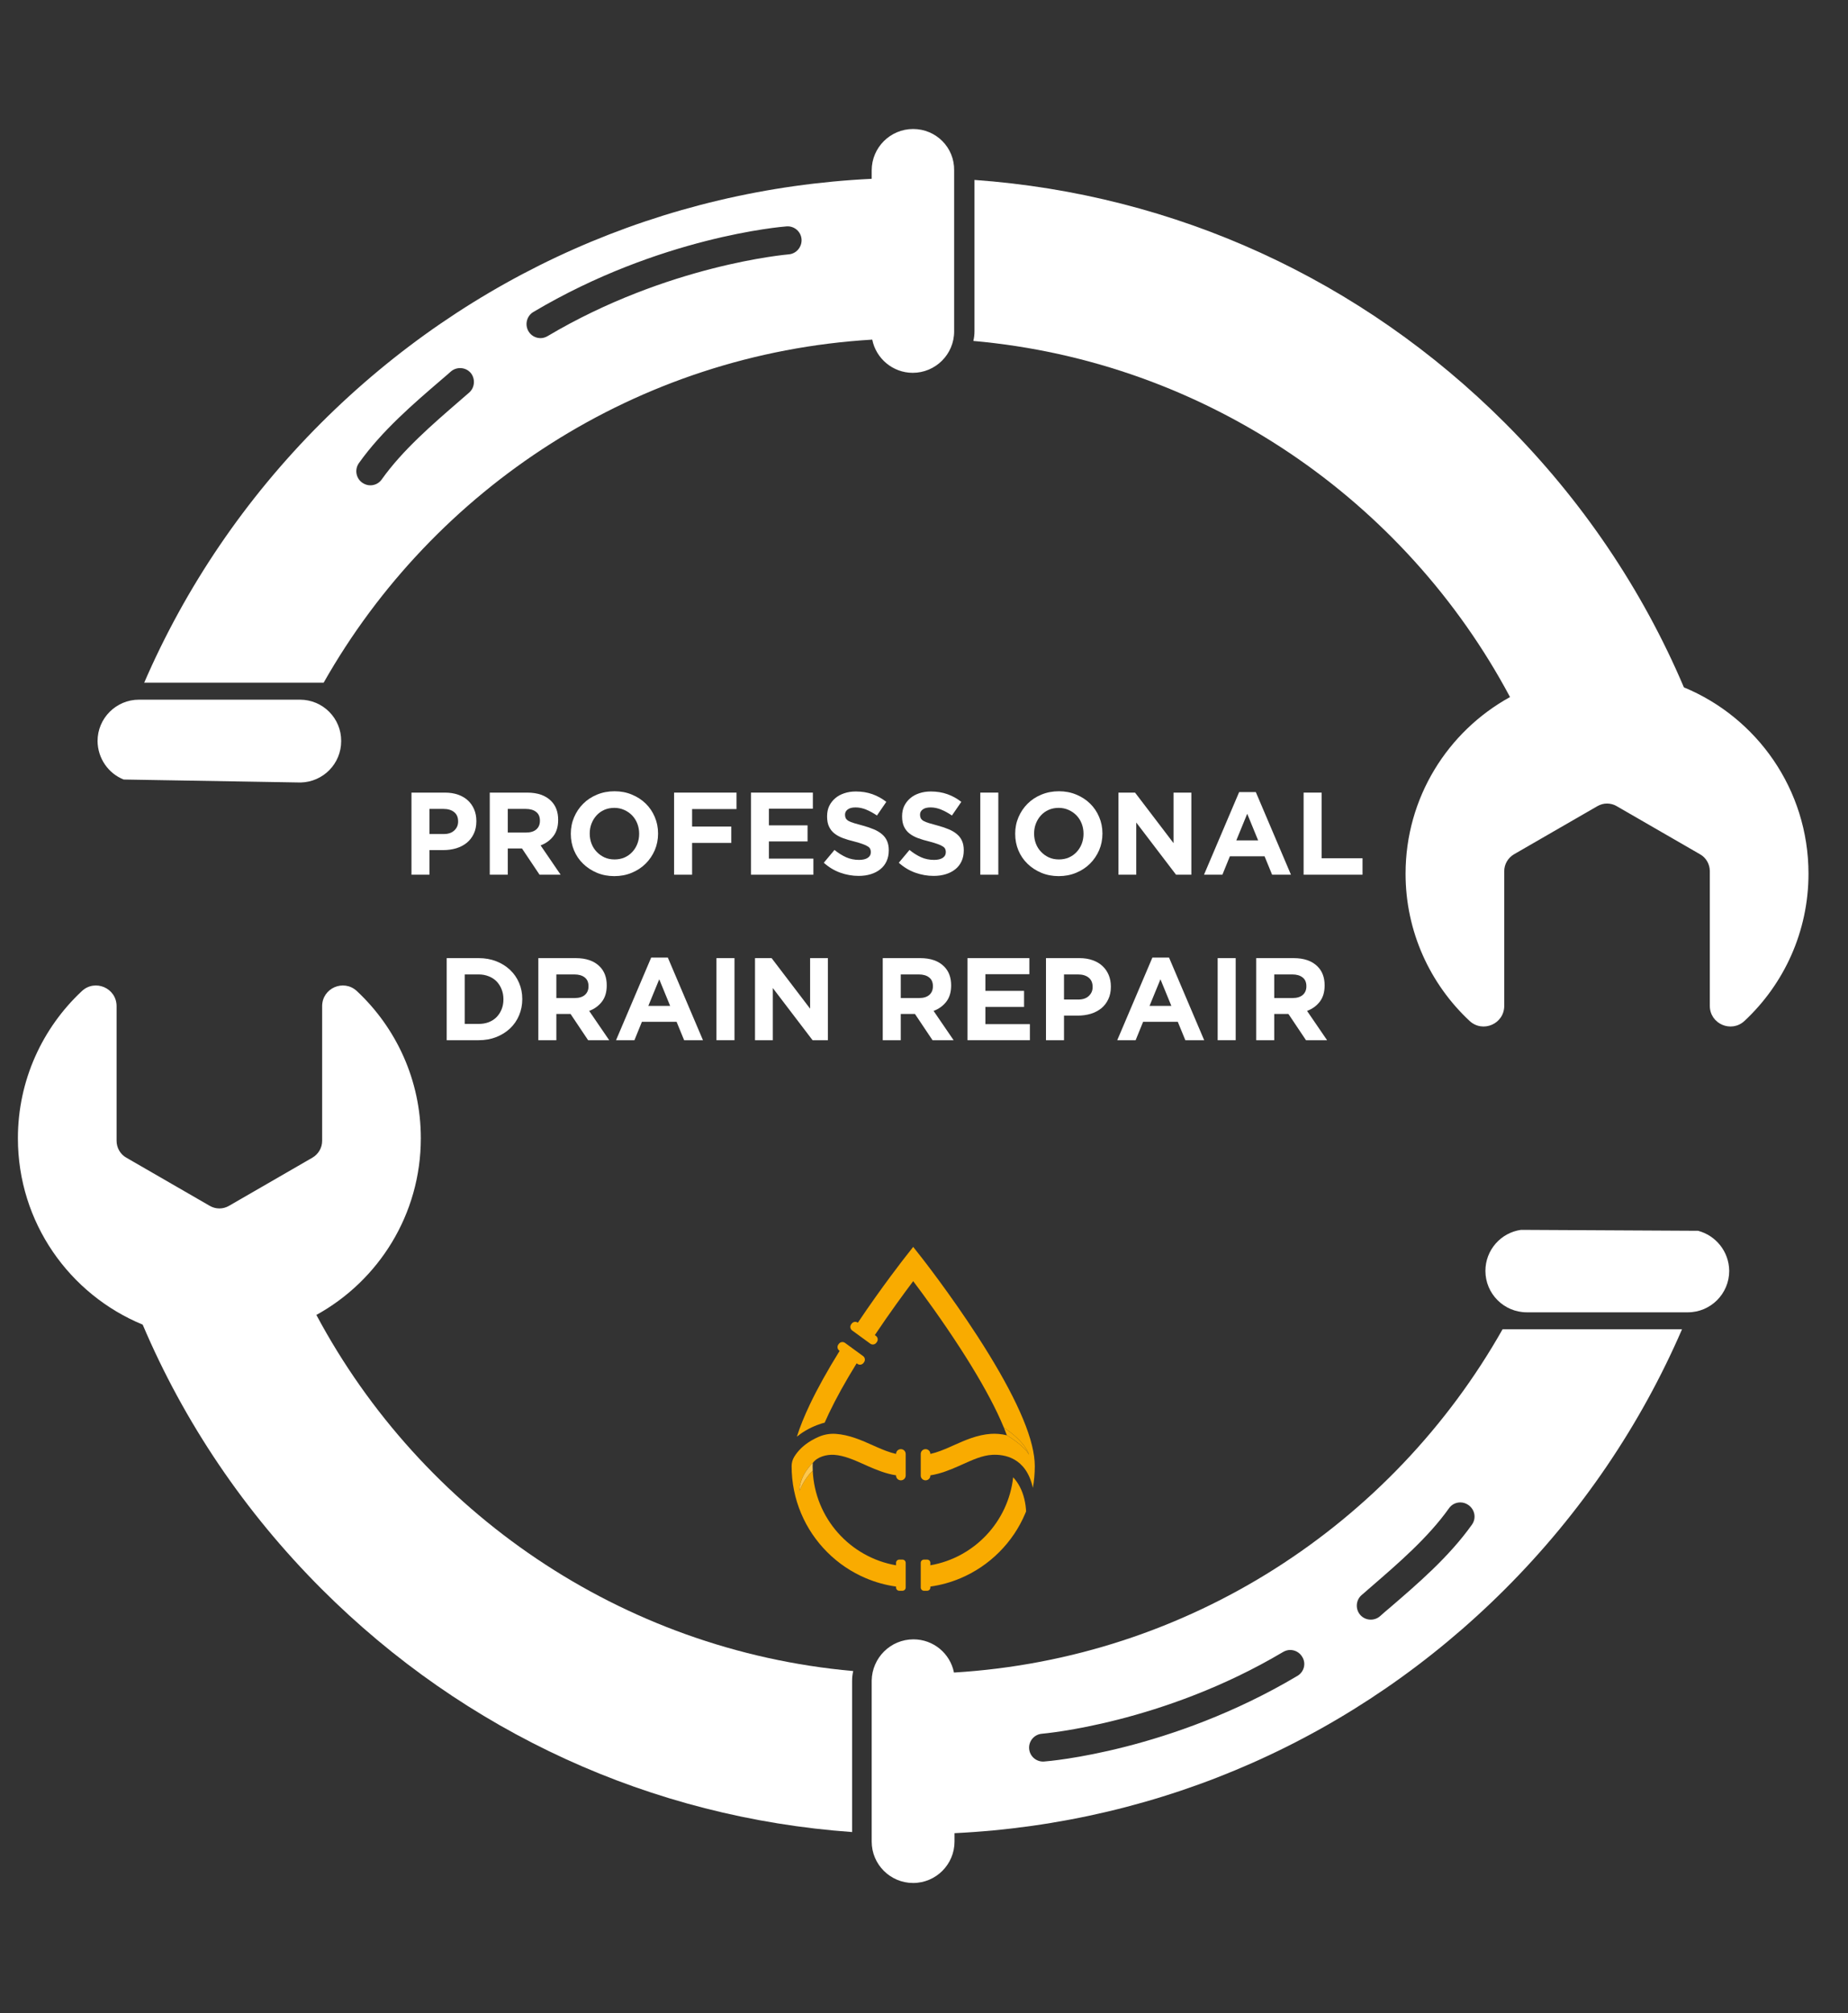
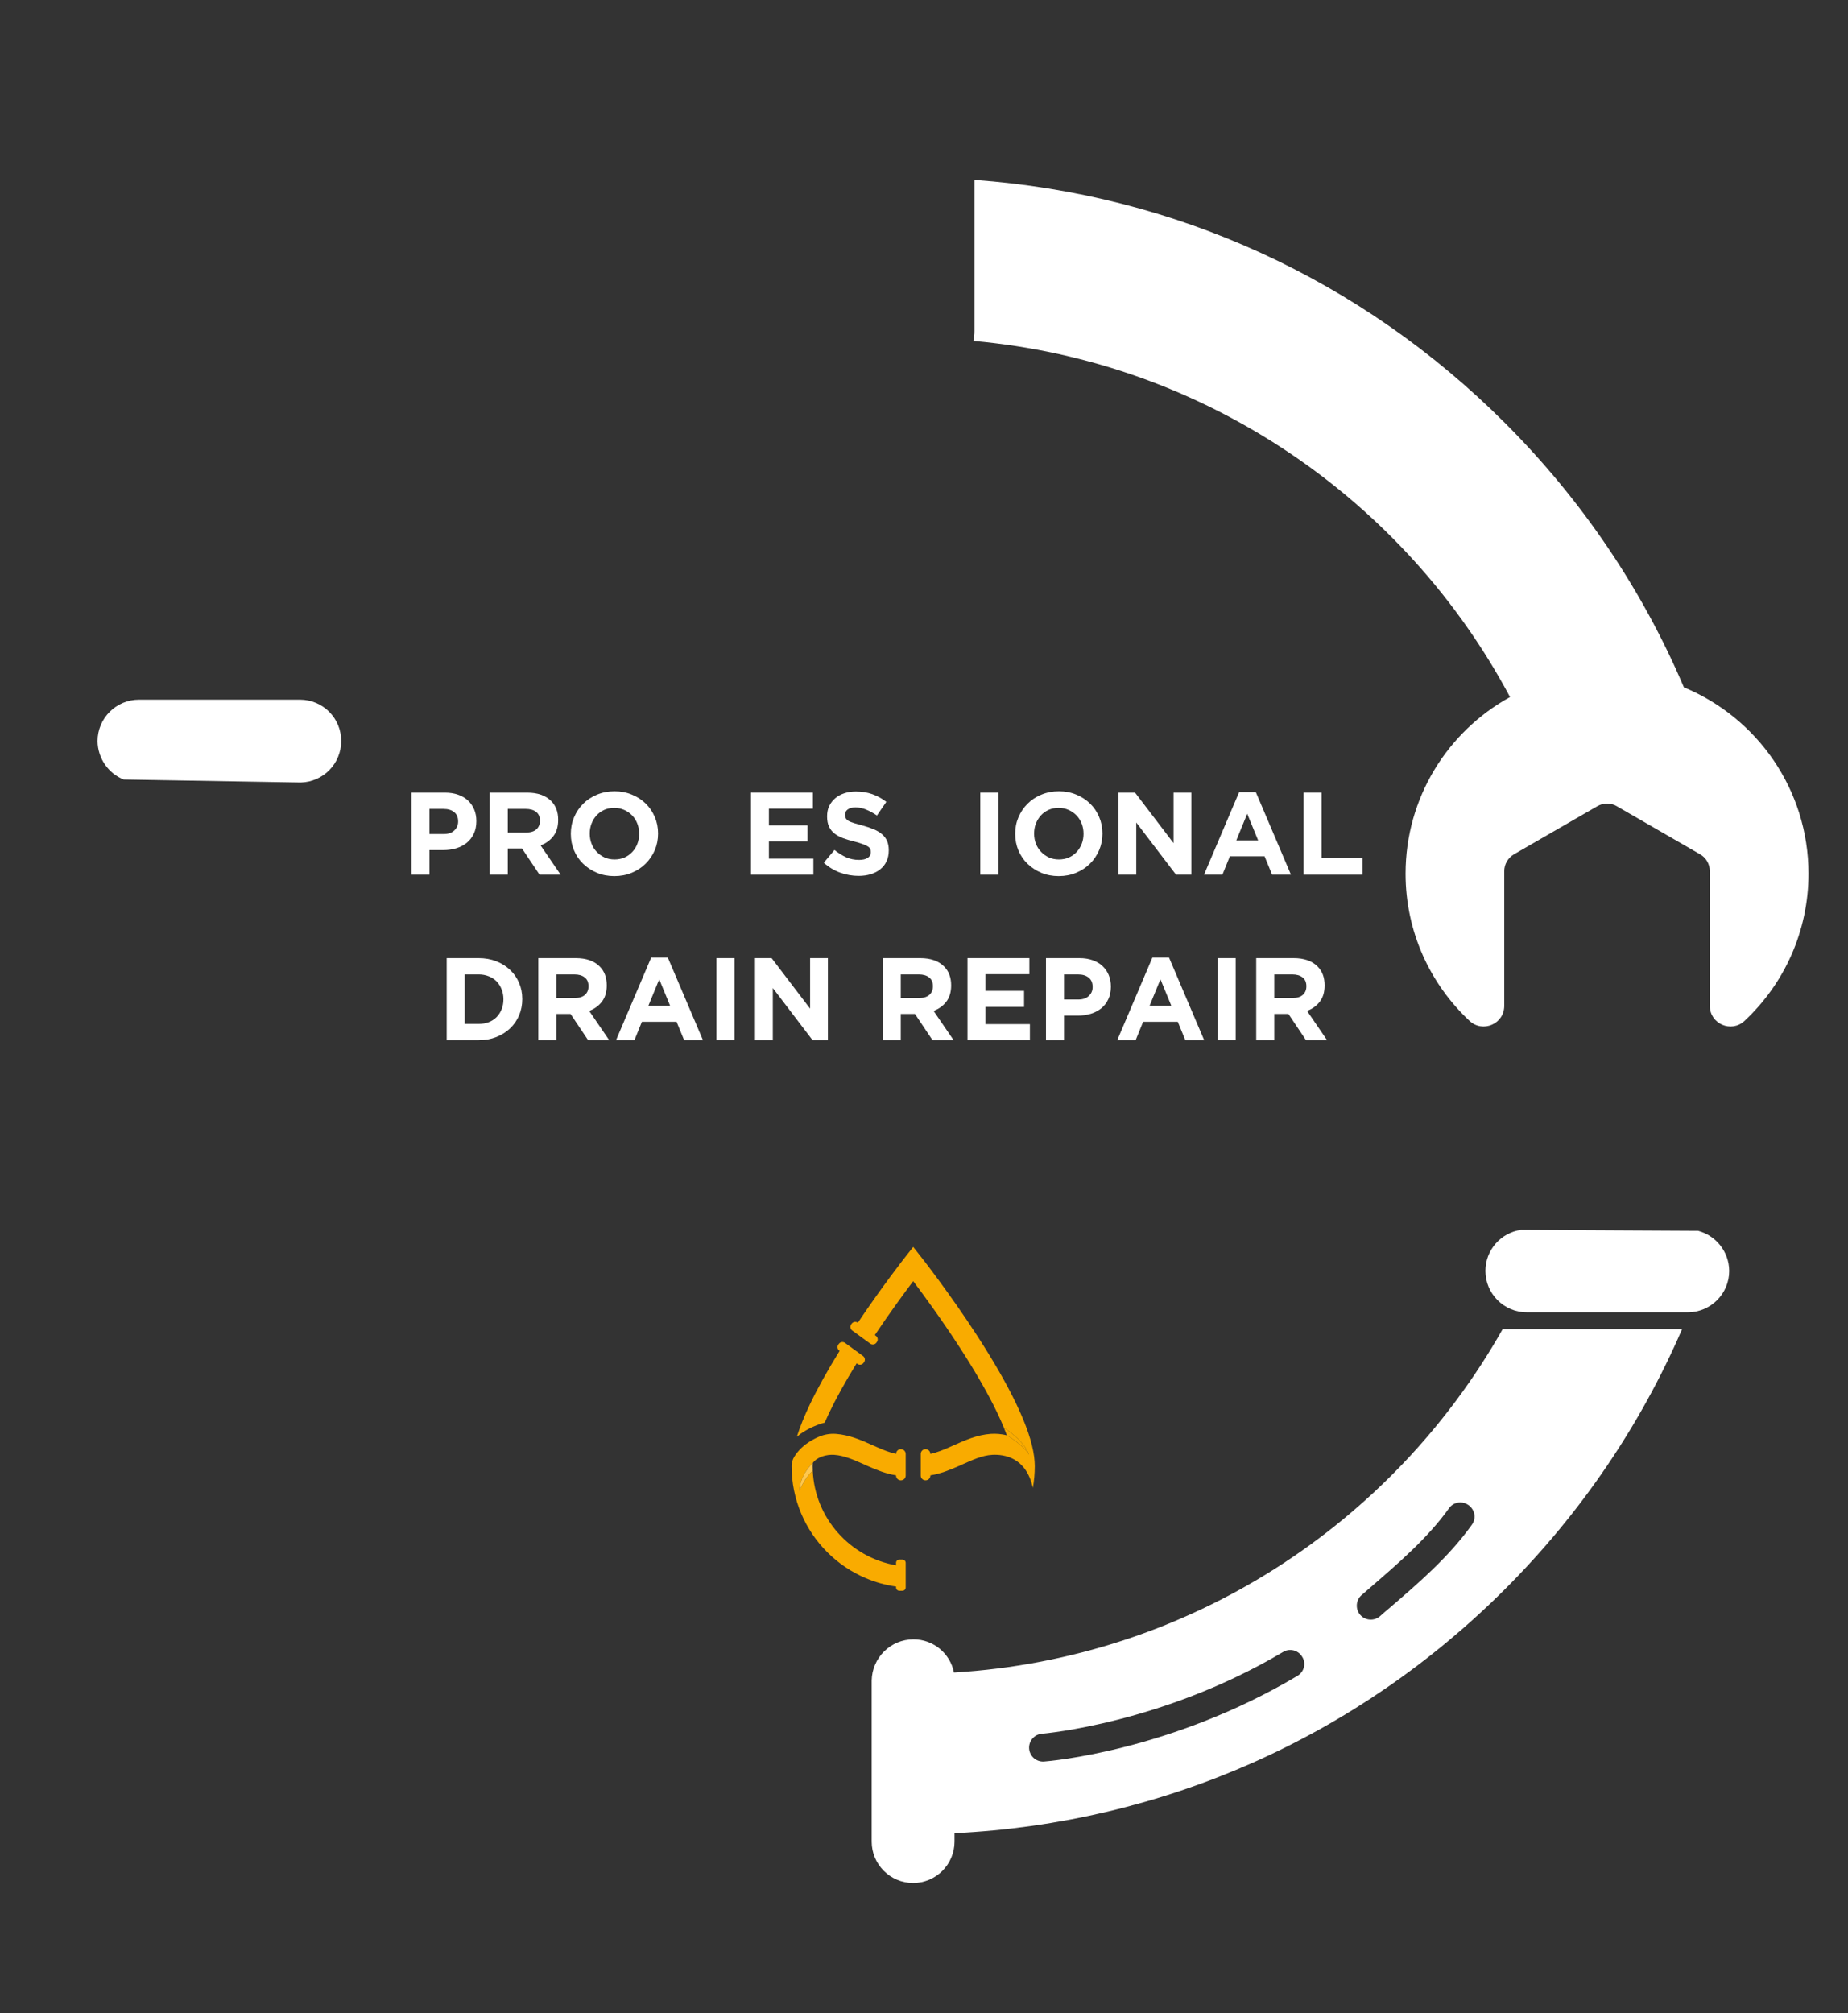
<svg xmlns="http://www.w3.org/2000/svg" width="515" viewBox="0 0 386.25 420.75" height="561" preserveAspectRatio="xMidYMid meet">
  <rect x="0" y="0" width="386.25" height="420.75" fill="#333333" stroke="none" />
  <defs>
    <g />
    <clipPath id="9261509f00">
      <path d="M 30 26.863 L 200 26.863 L 200 143 L 30 143 Z M 30 26.863 " clip-rule="nonzero" />
    </clipPath>
    <clipPath id="3e3da0a8d4">
      <path d="M 182 277 L 352 277 L 352 393.652 L 182 393.652 Z M 182 277 " clip-rule="nonzero" />
    </clipPath>
    <clipPath id="3e51af6283">
-       <path d="M 3.742 205 L 179 205 L 179 383 L 3.742 383 Z M 3.742 205 " clip-rule="nonzero" />
-     </clipPath>
+       </clipPath>
    <clipPath id="b39623c20d">
-       <path d="M 192.395 308.715 L 214.523 308.715 L 214.523 332.453 L 192.395 332.453 Z M 192.395 308.715 " clip-rule="nonzero" />
-     </clipPath>
+       </clipPath>
    <clipPath id="c5f1b86fad">
      <path d="M 177.707 260.594 L 216.281 260.594 L 216.281 311 L 177.707 311 Z M 177.707 260.594 " clip-rule="nonzero" />
    </clipPath>
    <clipPath id="46e54d1b5e">
      <path d="M 165.457 299.645 L 189.348 299.645 L 189.348 332.453 L 165.457 332.453 Z M 165.457 299.645 " clip-rule="nonzero" />
    </clipPath>
  </defs>
  <path fill="#ffffff" d="M 62.691 146.227 L 29.047 146.227 C 24.289 146.227 20.391 150.086 20.391 154.883 C 20.43 158.547 22.691 161.668 25.848 162.914 L 62.848 163.539 C 67.527 163.422 71.309 159.641 71.309 154.883 C 71.348 150.125 67.488 146.227 62.691 146.227 Z M 62.691 146.227 " fill-opacity="1" fill-rule="nonzero" />
  <path fill="#ffffff" d="M 354.91 257.227 L 317.91 257.031 C 313.699 257.617 310.465 261.242 310.465 265.609 C 310.465 270.367 314.324 274.266 319.121 274.266 L 352.766 274.266 C 357.562 274.266 361.422 270.367 361.422 265.609 C 361.383 261.555 358.617 258.203 354.91 257.227 Z M 354.91 257.227 " fill-opacity="1" fill-rule="nonzero" />
  <g clip-path="url(#9261509f00)">
-     <path fill="#ffffff" d="M 190.848 26.961 C 186.09 26.961 182.191 30.82 182.191 35.617 L 182.191 37.371 C 138.719 39.477 98.133 57.41 67.098 88.406 C 51.23 104.273 38.793 122.68 30.137 142.68 L 67.293 142.68 C 67.41 142.68 67.527 142.68 67.645 142.68 C 90.648 102.055 133.145 73.902 182.309 70.98 C 183.09 74.918 186.598 77.918 190.77 77.918 C 195.527 77.918 199.426 74.059 199.426 69.262 L 199.426 35.617 C 199.504 30.82 195.645 26.961 190.848 26.961 Z M 98.055 82.051 C 97.395 82.637 96.691 83.223 95.988 83.844 C 90.453 88.641 84.137 94.059 79.77 100.219 C 79.184 101.039 78.289 101.43 77.391 101.43 C 76.809 101.43 76.223 101.234 75.715 100.883 C 74.391 99.949 74.078 98.113 75.012 96.789 C 79.809 90.043 86.398 84.391 92.207 79.402 C 92.91 78.816 93.57 78.23 94.234 77.645 C 95.445 76.594 97.316 76.711 98.367 77.918 C 99.383 79.129 99.266 81 98.055 82.051 Z M 164.844 53.16 C 164.492 53.199 139.617 55.305 114.469 70.238 C 114.004 70.512 113.496 70.668 112.988 70.668 C 111.973 70.668 111 70.16 110.453 69.227 C 109.637 67.82 110.102 66.027 111.469 65.207 C 137.902 49.496 163.324 47.391 164.414 47.312 C 166.012 47.195 167.418 48.406 167.531 50.004 C 167.648 51.602 166.441 53.043 164.844 53.16 Z M 164.844 53.16 " fill-opacity="1" fill-rule="nonzero" />
-   </g>
+     </g>
  <g clip-path="url(#3e3da0a8d4)">
    <path fill="#ffffff" d="M 314.402 277.812 C 314.285 277.812 314.168 277.812 314.051 277.812 C 291.086 318.438 248.59 346.59 199.387 349.551 C 198.605 345.574 195.098 342.613 190.926 342.613 C 186.129 342.613 182.27 346.473 182.191 351.227 L 182.191 384.875 C 182.191 389.672 186.09 393.531 190.848 393.531 C 195.645 393.531 199.504 389.633 199.504 384.875 L 199.504 383.121 C 243.016 381.016 283.602 363.082 314.598 332.086 C 330.465 316.215 342.902 297.812 351.559 277.812 Z M 271.164 350.254 C 244.73 365.965 219.309 368.07 218.219 368.148 C 216.621 368.266 215.215 367.059 215.098 365.457 C 214.98 363.859 216.191 362.457 217.789 362.34 C 218.141 362.301 243.016 360.195 268.164 345.262 C 268.629 344.988 269.137 344.832 269.645 344.832 C 270.656 344.832 271.633 345.34 272.18 346.277 C 273.035 347.641 272.566 349.434 271.164 350.254 Z M 307.656 318.633 C 302.863 325.379 296.273 331.031 290.465 336.023 C 289.762 336.605 289.098 337.191 288.438 337.777 C 287.227 338.828 285.355 338.711 284.305 337.504 C 283.25 336.297 283.367 334.426 284.578 333.371 C 285.238 332.785 285.941 332.203 286.645 331.578 C 292.18 326.781 298.496 321.363 302.863 315.203 C 303.445 314.383 304.344 313.992 305.238 313.992 C 305.824 313.992 306.41 314.188 306.918 314.539 C 308.281 315.516 308.594 317.309 307.656 318.633 Z M 307.656 318.633 " fill-opacity="1" fill-rule="nonzero" />
  </g>
  <g clip-path="url(#3e51af6283)">
    <path fill="#ffffff" d="M 178.332 349.238 C 178.176 349.902 178.098 350.566 178.098 351.266 L 178.098 382.887 C 136.188 379.883 97.238 362.105 67.215 332.086 C 51.113 315.98 38.48 297.23 29.824 276.84 C 14.504 270.523 3.742 255.473 3.742 237.887 C 3.742 225.762 8.891 214.809 17.117 207.125 C 19.883 204.555 24.367 206.504 24.367 210.285 L 24.367 238.434 C 24.367 239.879 25.148 241.242 26.395 241.941 L 43.824 252.004 C 45.07 252.742 46.629 252.742 47.879 252.004 L 65.305 241.941 C 66.555 241.203 67.332 239.879 67.332 238.434 L 67.332 210.285 C 67.332 206.504 71.816 204.555 74.586 207.125 C 82.812 214.809 87.957 225.762 87.957 237.887 C 87.957 253.797 79.145 267.637 66.125 274.812 C 88.074 315.906 129.715 344.91 178.332 349.238 Z M 178.332 349.238 " fill-opacity="1" fill-rule="nonzero" />
  </g>
  <path fill="#ffffff" d="M 203.441 71.254 C 203.598 70.59 203.676 69.926 203.676 69.227 L 203.676 37.605 C 245.59 40.605 284.539 58.387 314.559 88.406 C 330.66 104.508 343.293 123.262 351.949 143.652 C 367.23 149.969 377.992 165.02 377.992 182.602 C 377.992 194.727 372.848 205.684 364.621 213.363 C 361.852 215.938 357.367 213.988 357.367 210.207 L 357.367 182.059 C 357.367 180.613 356.59 179.25 355.34 178.547 L 337.914 168.488 C 336.664 167.75 335.105 167.75 333.859 168.488 L 316.43 178.547 C 315.184 179.289 314.402 180.613 314.402 182.059 L 314.402 210.207 C 314.402 213.988 309.918 215.938 307.152 213.363 C 298.926 205.684 293.777 194.727 293.777 182.602 C 293.777 166.695 302.59 152.855 315.609 145.68 C 293.699 104.586 252.059 75.578 203.441 71.254 Z M 203.441 71.254 " fill-opacity="1" fill-rule="nonzero" />
  <g clip-path="url(#b39623c20d)">
    <path fill="#f9ab00" d="M 211.758 308.746 C 210.73 318.059 203.598 325.555 194.457 327.133 L 194.457 326.621 C 194.457 326.246 194.156 325.945 193.785 325.945 L 193.121 325.945 C 192.75 325.945 192.445 326.246 192.445 326.621 L 192.445 331.785 C 192.445 332.156 192.75 332.461 193.121 332.461 L 193.785 332.461 C 194.156 332.461 194.457 332.156 194.457 331.785 L 194.457 331.582 C 196.625 331.277 198.734 330.695 200.762 329.836 C 203.785 328.555 206.504 326.723 208.836 324.391 C 211.172 322.059 213.004 319.34 214.281 316.312 C 214.344 316.168 214.406 316.02 214.465 315.871 C 214.43 315.168 214.332 314.254 214.094 313.27 C 213.648 311.445 212.867 309.934 211.758 308.746 " fill-opacity="1" fill-rule="nonzero" />
  </g>
  <g clip-path="url(#c5f1b86fad)">
    <path fill="#f9ab00" d="M 216.137 304.387 L 216.141 304.387 C 216.141 304.379 216.137 304.375 216.133 304.367 C 215.734 301.414 214.516 297.82 212.438 293.461 C 210.473 289.34 207.742 284.566 204.32 279.281 C 198.527 270.332 192.652 262.859 192.594 262.785 L 190.867 260.594 L 189.145 262.785 C 189.094 262.852 184.414 268.801 179.297 276.434 C 178.887 276.133 178.309 276.223 178.012 276.633 L 177.91 276.773 C 177.609 277.184 177.699 277.758 178.109 278.059 L 181.887 280.812 C 182.297 281.113 182.871 281.023 183.172 280.613 L 183.273 280.473 C 183.574 280.062 183.484 279.488 183.074 279.188 L 182.848 279.023 C 186.035 274.262 189.059 270.152 190.867 267.754 C 193.008 270.586 196.836 275.801 200.633 281.668 C 203.953 286.793 206.59 291.398 208.477 295.352 C 208.977 296.406 209.422 297.406 209.816 298.359 C 214.441 301.438 215.062 304 215.062 304 C 213.852 301.914 210.445 299.969 210.445 299.969 C 209.316 299.688 208.16 299.594 207.082 299.668 C 204.219 299.871 201.703 300.996 199.273 302.082 C 199.043 302.184 198.812 302.289 198.582 302.391 C 197.293 302.961 195.879 303.547 194.457 303.863 L 194.457 303.859 C 194.457 303.309 194.012 302.863 193.461 302.863 L 193.441 302.863 C 192.891 302.863 192.445 303.309 192.445 303.859 L 192.445 308.383 C 192.445 308.934 192.891 309.379 193.441 309.379 L 193.461 309.379 C 194.012 309.379 194.457 308.934 194.457 308.383 L 194.457 308.336 C 196.594 308.004 198.582 307.191 200.359 306.406 C 200.594 306.301 200.828 306.195 201.066 306.09 C 203.242 305.117 205.297 304.156 207.391 304.051 C 209.867 303.926 214.465 304.547 215.879 310.953 C 216.145 309.469 216.281 307.957 216.281 306.422 C 216.281 305.781 216.23 305.102 216.137 304.387 " fill-opacity="1" fill-rule="nonzero" />
  </g>
  <path fill="#f9ab00" d="M 215.062 304 C 215.062 304 214.441 301.438 209.816 298.359 C 210.043 298.914 210.254 299.449 210.445 299.969 C 210.445 299.969 213.852 301.914 215.062 304 " fill-opacity="1" fill-rule="nonzero" />
  <path fill="#f9ab00" d="M 172.363 297.32 C 172.641 296.688 172.938 296.039 173.258 295.367 C 174.734 292.266 176.676 288.762 179.047 284.922 L 179.203 285.035 C 179.613 285.336 180.188 285.246 180.488 284.836 L 180.59 284.695 C 180.891 284.285 180.801 283.707 180.391 283.41 L 176.613 280.652 C 176.203 280.355 175.625 280.445 175.328 280.855 L 175.223 280.996 C 174.926 281.406 175.016 281.98 175.426 282.277 L 175.488 282.324 C 172.957 286.41 170.879 290.145 169.297 293.461 C 168.102 295.973 167.191 298.227 166.555 300.254 C 167.117 299.793 167.73 299.363 168.395 298.977 C 170.074 297.992 171.637 297.508 172.363 297.32 " fill-opacity="1" fill-rule="nonzero" />
  <g clip-path="url(#46e54d1b5e)">
    <path fill="#f9ab00" d="M 189.297 308.383 L 189.297 303.859 C 189.297 303.309 188.852 302.863 188.301 302.863 L 188.281 302.863 C 187.73 302.863 187.285 303.309 187.285 303.859 C 185.867 303.543 184.457 302.961 183.172 302.391 C 182.941 302.289 182.711 302.184 182.48 302.082 C 180.051 300.996 177.535 299.871 174.672 299.668 C 174.664 299.668 174.656 299.668 174.652 299.668 C 173.445 299.586 172.238 299.805 171.129 300.281 C 170.641 300.492 170.098 300.754 169.547 301.082 C 167.996 302.004 166.809 303.137 165.996 304.473 C 165.641 305.055 165.457 305.73 165.457 306.414 L 165.457 306.422 C 165.457 309.852 166.129 313.18 167.453 316.312 C 168.734 319.34 170.566 322.059 172.898 324.391 C 175.234 326.723 177.949 328.555 180.977 329.836 C 183.008 330.695 185.117 331.277 187.285 331.582 L 187.285 331.785 C 187.285 332.156 187.586 332.461 187.961 332.461 L 188.625 332.461 C 188.996 332.461 189.297 332.156 189.297 331.785 L 189.297 326.621 C 189.297 326.246 188.996 325.945 188.625 325.945 L 187.961 325.945 C 187.586 325.945 187.285 326.246 187.285 326.621 L 187.285 327.137 C 177.691 325.48 170.301 317.301 169.871 307.348 C 167.965 309.129 167.082 311.621 167.082 311.621 C 167.195 308.16 169.875 305.754 169.875 305.754 C 170.781 304.492 172.734 303.938 174.363 304.051 C 176.453 304.199 178.512 305.117 180.688 306.09 C 180.922 306.195 181.156 306.301 181.391 306.406 C 183.168 307.191 185.152 308 187.285 308.332 L 187.285 308.383 C 187.285 308.934 187.73 309.379 188.281 309.379 L 188.301 309.379 C 188.852 309.379 189.297 308.934 189.297 308.383 " fill-opacity="1" fill-rule="nonzero" />
  </g>
  <path fill="#ffc74c" d="M 167.082 311.621 C 167.082 311.621 167.965 309.129 169.871 307.348 C 169.855 307.039 169.848 306.73 169.848 306.422 C 169.848 306.207 169.859 305.984 169.875 305.754 C 169.875 305.754 167.195 308.16 167.082 311.621 " fill-opacity="1" fill-rule="nonzero" />
  <g fill="#ffffff" fill-opacity="1">
    <g transform="translate(83.94, 182.807)">
      <g>
        <path d="M 2.062 -17.156 L 9.062 -17.156 C 10.094 -17.156 11.008 -17.008 11.812 -16.719 C 12.625 -16.438 13.312 -16.031 13.875 -15.5 C 14.438 -14.977 14.867 -14.352 15.172 -13.625 C 15.473 -12.906 15.625 -12.102 15.625 -11.219 L 15.625 -11.172 C 15.625 -10.172 15.441 -9.297 15.078 -8.547 C 14.723 -7.797 14.234 -7.164 13.609 -6.656 C 12.984 -6.156 12.25 -5.773 11.406 -5.516 C 10.562 -5.266 9.66 -5.141 8.703 -5.141 L 5.828 -5.141 L 5.828 0 L 2.062 0 Z M 8.812 -8.5 C 9.758 -8.5 10.492 -8.75 11.016 -9.25 C 11.547 -9.75 11.812 -10.363 11.812 -11.094 L 11.812 -11.141 C 11.812 -11.992 11.535 -12.641 10.984 -13.078 C 10.441 -13.523 9.695 -13.75 8.75 -13.75 L 5.828 -13.75 L 5.828 -8.5 Z M 8.812 -8.5 " />
      </g>
    </g>
  </g>
  <g fill="#ffffff" fill-opacity="1">
    <g transform="translate(100.302, 182.807)">
      <g>
        <path d="M 2.062 -17.156 L 9.891 -17.156 C 12.066 -17.156 13.734 -16.57 14.891 -15.406 C 15.867 -14.426 16.359 -13.117 16.359 -11.484 L 16.359 -11.438 C 16.359 -10.051 16.02 -8.922 15.344 -8.047 C 14.664 -7.172 13.781 -6.531 12.688 -6.125 L 16.875 0 L 12.469 0 L 8.797 -5.484 L 5.828 -5.484 L 5.828 0 L 2.062 0 Z M 9.656 -8.812 C 10.582 -8.812 11.297 -9.031 11.797 -9.469 C 12.297 -9.914 12.547 -10.508 12.547 -11.25 L 12.547 -11.297 C 12.547 -12.109 12.281 -12.719 11.75 -13.125 C 11.227 -13.539 10.504 -13.75 9.578 -13.75 L 5.828 -13.75 L 5.828 -8.812 Z M 9.656 -8.812 " />
      </g>
    </g>
  </g>
  <g fill="#ffffff" fill-opacity="1">
    <g transform="translate(118.01, 182.807)">
      <g>
        <path d="M 10.391 0.297 C 9.066 0.297 7.848 0.062 6.734 -0.406 C 5.629 -0.875 4.672 -1.504 3.859 -2.297 C 3.047 -3.086 2.414 -4.016 1.969 -5.078 C 1.52 -6.148 1.297 -7.301 1.297 -8.531 L 1.297 -8.578 C 1.297 -9.797 1.523 -10.941 1.984 -12.016 C 2.441 -13.086 3.07 -14.023 3.875 -14.828 C 4.688 -15.641 5.648 -16.273 6.766 -16.734 C 7.891 -17.203 9.113 -17.438 10.438 -17.438 C 11.758 -17.438 12.973 -17.203 14.078 -16.734 C 15.191 -16.273 16.148 -15.648 16.953 -14.859 C 17.766 -14.066 18.395 -13.133 18.844 -12.062 C 19.301 -11 19.531 -9.852 19.531 -8.625 L 19.531 -8.578 C 19.531 -7.348 19.301 -6.195 18.844 -5.125 C 18.383 -4.062 17.75 -3.125 16.938 -2.312 C 16.133 -1.508 15.172 -0.875 14.047 -0.406 C 12.93 0.062 11.711 0.297 10.391 0.297 Z M 10.438 -3.188 C 11.188 -3.188 11.879 -3.32 12.516 -3.594 C 13.148 -3.875 13.691 -4.258 14.141 -4.75 C 14.598 -5.238 14.953 -5.805 15.203 -6.453 C 15.453 -7.098 15.578 -7.789 15.578 -8.531 L 15.578 -8.578 C 15.578 -9.305 15.453 -10 15.203 -10.656 C 14.953 -11.312 14.594 -11.883 14.125 -12.375 C 13.656 -12.863 13.102 -13.25 12.469 -13.531 C 11.832 -13.82 11.141 -13.969 10.391 -13.969 C 9.617 -13.969 8.914 -13.828 8.281 -13.547 C 7.656 -13.266 7.117 -12.879 6.672 -12.391 C 6.223 -11.898 5.875 -11.332 5.625 -10.688 C 5.375 -10.039 5.25 -9.352 5.25 -8.625 L 5.25 -8.578 C 5.25 -7.836 5.375 -7.141 5.625 -6.484 C 5.875 -5.836 6.234 -5.27 6.703 -4.781 C 7.172 -4.289 7.719 -3.898 8.344 -3.609 C 8.969 -3.328 9.664 -3.188 10.438 -3.188 Z M 10.438 -3.188 " />
      </g>
    </g>
  </g>
  <g fill="#ffffff" fill-opacity="1">
    <g transform="translate(138.829, 182.807)">
      <g>
-         <path d="M 2.062 -17.156 L 15.109 -17.156 L 15.109 -13.719 L 5.828 -13.719 L 5.828 -10.062 L 14.016 -10.062 L 14.016 -6.641 L 5.828 -6.641 L 5.828 0 L 2.062 0 Z M 2.062 -17.156 " />
-       </g>
+         </g>
    </g>
  </g>
  <g fill="#ffffff" fill-opacity="1">
    <g transform="translate(154.897, 182.807)">
      <g>
        <path d="M 2.062 -17.156 L 15 -17.156 L 15 -13.797 L 5.812 -13.797 L 5.812 -10.312 L 13.891 -10.312 L 13.891 -6.953 L 5.812 -6.953 L 5.812 -3.359 L 15.109 -3.359 L 15.109 0 L 2.062 0 Z M 2.062 -17.156 " />
      </g>
    </g>
  </g>
  <g fill="#ffffff" fill-opacity="1">
    <g transform="translate(171.307, 182.807)">
      <g>
        <path d="M 8.156 0.25 C 6.852 0.25 5.57 0.023 4.312 -0.422 C 3.051 -0.879 1.906 -1.57 0.875 -2.5 L 3.109 -5.172 C 3.891 -4.535 4.691 -4.031 5.516 -3.656 C 6.348 -3.281 7.254 -3.094 8.234 -3.094 C 9.016 -3.094 9.617 -3.234 10.047 -3.516 C 10.484 -3.797 10.703 -4.191 10.703 -4.703 L 10.703 -4.75 C 10.703 -5 10.656 -5.219 10.562 -5.406 C 10.477 -5.594 10.305 -5.766 10.047 -5.922 C 9.797 -6.086 9.445 -6.25 9 -6.406 C 8.551 -6.57 7.969 -6.75 7.25 -6.938 C 6.383 -7.145 5.598 -7.379 4.891 -7.641 C 4.191 -7.898 3.598 -8.223 3.109 -8.609 C 2.617 -8.992 2.238 -9.473 1.969 -10.047 C 1.695 -10.617 1.562 -11.328 1.562 -12.172 L 1.562 -12.219 C 1.562 -13.008 1.707 -13.719 2 -14.344 C 2.301 -14.969 2.719 -15.508 3.25 -15.969 C 3.781 -16.426 4.41 -16.773 5.141 -17.016 C 5.879 -17.266 6.691 -17.391 7.578 -17.391 C 8.828 -17.391 9.977 -17.203 11.031 -16.828 C 12.094 -16.453 13.062 -15.914 13.938 -15.219 L 11.984 -12.375 C 11.211 -12.895 10.457 -13.305 9.719 -13.609 C 8.988 -13.91 8.254 -14.062 7.516 -14.062 C 6.785 -14.062 6.234 -13.914 5.859 -13.625 C 5.492 -13.344 5.312 -12.988 5.312 -12.562 L 5.312 -12.516 C 5.312 -12.242 5.363 -12.004 5.469 -11.797 C 5.582 -11.586 5.773 -11.398 6.047 -11.234 C 6.328 -11.078 6.707 -10.926 7.188 -10.781 C 7.664 -10.633 8.273 -10.461 9.016 -10.266 C 9.879 -10.035 10.648 -9.773 11.328 -9.484 C 12.004 -9.203 12.578 -8.859 13.047 -8.453 C 13.516 -8.055 13.863 -7.586 14.094 -7.047 C 14.332 -6.516 14.453 -5.875 14.453 -5.125 L 14.453 -5.078 C 14.453 -4.223 14.297 -3.461 13.984 -2.797 C 13.68 -2.141 13.25 -1.586 12.688 -1.141 C 12.133 -0.691 11.473 -0.348 10.703 -0.109 C 9.941 0.129 9.094 0.25 8.156 0.25 Z M 8.156 0.25 " />
      </g>
    </g>
  </g>
  <g fill="#ffffff" fill-opacity="1">
    <g transform="translate(186.983, 182.807)">
      <g>
-         <path d="M 8.156 0.25 C 6.852 0.25 5.57 0.023 4.312 -0.422 C 3.051 -0.879 1.906 -1.57 0.875 -2.5 L 3.109 -5.172 C 3.891 -4.535 4.691 -4.031 5.516 -3.656 C 6.348 -3.281 7.254 -3.094 8.234 -3.094 C 9.016 -3.094 9.617 -3.234 10.047 -3.516 C 10.484 -3.797 10.703 -4.191 10.703 -4.703 L 10.703 -4.75 C 10.703 -5 10.656 -5.219 10.562 -5.406 C 10.477 -5.594 10.305 -5.766 10.047 -5.922 C 9.797 -6.086 9.445 -6.25 9 -6.406 C 8.551 -6.57 7.969 -6.75 7.25 -6.938 C 6.383 -7.145 5.598 -7.379 4.891 -7.641 C 4.191 -7.898 3.598 -8.223 3.109 -8.609 C 2.617 -8.992 2.238 -9.473 1.969 -10.047 C 1.695 -10.617 1.562 -11.328 1.562 -12.172 L 1.562 -12.219 C 1.562 -13.008 1.707 -13.719 2 -14.344 C 2.301 -14.969 2.719 -15.508 3.25 -15.969 C 3.781 -16.426 4.41 -16.773 5.141 -17.016 C 5.879 -17.266 6.691 -17.391 7.578 -17.391 C 8.828 -17.391 9.977 -17.203 11.031 -16.828 C 12.094 -16.453 13.062 -15.914 13.938 -15.219 L 11.984 -12.375 C 11.211 -12.895 10.457 -13.305 9.719 -13.609 C 8.988 -13.91 8.254 -14.062 7.516 -14.062 C 6.785 -14.062 6.234 -13.914 5.859 -13.625 C 5.492 -13.344 5.312 -12.988 5.312 -12.562 L 5.312 -12.516 C 5.312 -12.242 5.363 -12.004 5.469 -11.797 C 5.582 -11.586 5.773 -11.398 6.047 -11.234 C 6.328 -11.078 6.707 -10.926 7.188 -10.781 C 7.664 -10.633 8.273 -10.461 9.016 -10.266 C 9.879 -10.035 10.648 -9.773 11.328 -9.484 C 12.004 -9.203 12.578 -8.859 13.047 -8.453 C 13.516 -8.055 13.863 -7.586 14.094 -7.047 C 14.332 -6.516 14.453 -5.875 14.453 -5.125 L 14.453 -5.078 C 14.453 -4.223 14.297 -3.461 13.984 -2.797 C 13.68 -2.141 13.25 -1.586 12.688 -1.141 C 12.133 -0.691 11.473 -0.348 10.703 -0.109 C 9.941 0.129 9.094 0.25 8.156 0.25 Z M 8.156 0.25 " />
-       </g>
+         </g>
    </g>
  </g>
  <g fill="#ffffff" fill-opacity="1">
    <g transform="translate(202.658, 182.807)">
      <g>
        <path d="M 2.234 -17.156 L 6 -17.156 L 6 0 L 2.234 0 Z M 2.234 -17.156 " />
      </g>
    </g>
  </g>
  <g fill="#ffffff" fill-opacity="1">
    <g transform="translate(210.888, 182.807)">
      <g>
        <path d="M 10.391 0.297 C 9.066 0.297 7.848 0.062 6.734 -0.406 C 5.629 -0.875 4.672 -1.504 3.859 -2.297 C 3.047 -3.086 2.414 -4.016 1.969 -5.078 C 1.52 -6.148 1.297 -7.301 1.297 -8.531 L 1.297 -8.578 C 1.297 -9.797 1.523 -10.941 1.984 -12.016 C 2.441 -13.086 3.07 -14.023 3.875 -14.828 C 4.688 -15.641 5.648 -16.273 6.766 -16.734 C 7.891 -17.203 9.113 -17.438 10.438 -17.438 C 11.758 -17.438 12.973 -17.203 14.078 -16.734 C 15.191 -16.273 16.148 -15.648 16.953 -14.859 C 17.766 -14.066 18.395 -13.133 18.844 -12.062 C 19.301 -11 19.531 -9.852 19.531 -8.625 L 19.531 -8.578 C 19.531 -7.348 19.301 -6.195 18.844 -5.125 C 18.383 -4.062 17.75 -3.125 16.938 -2.312 C 16.133 -1.508 15.172 -0.875 14.047 -0.406 C 12.93 0.062 11.711 0.297 10.391 0.297 Z M 10.438 -3.188 C 11.188 -3.188 11.879 -3.32 12.516 -3.594 C 13.148 -3.875 13.691 -4.258 14.141 -4.75 C 14.598 -5.238 14.953 -5.805 15.203 -6.453 C 15.453 -7.098 15.578 -7.789 15.578 -8.531 L 15.578 -8.578 C 15.578 -9.305 15.453 -10 15.203 -10.656 C 14.953 -11.312 14.594 -11.883 14.125 -12.375 C 13.656 -12.863 13.102 -13.25 12.469 -13.531 C 11.832 -13.82 11.141 -13.969 10.391 -13.969 C 9.617 -13.969 8.914 -13.828 8.281 -13.547 C 7.656 -13.266 7.117 -12.879 6.672 -12.391 C 6.223 -11.898 5.875 -11.332 5.625 -10.688 C 5.375 -10.039 5.25 -9.352 5.25 -8.625 L 5.25 -8.578 C 5.25 -7.836 5.375 -7.141 5.625 -6.484 C 5.875 -5.836 6.234 -5.27 6.703 -4.781 C 7.172 -4.289 7.719 -3.898 8.344 -3.609 C 8.969 -3.328 9.664 -3.188 10.438 -3.188 Z M 10.438 -3.188 " />
      </g>
    </g>
  </g>
  <g fill="#ffffff" fill-opacity="1">
    <g transform="translate(231.707, 182.807)">
      <g>
        <path d="M 2.062 -17.156 L 5.531 -17.156 L 13.578 -6.594 L 13.578 -17.156 L 17.297 -17.156 L 17.297 0 L 14.094 0 L 5.781 -10.906 L 5.781 0 L 2.062 0 Z M 2.062 -17.156 " />
      </g>
    </g>
  </g>
  <g fill="#ffffff" fill-opacity="1">
    <g transform="translate(251.056, 182.807)">
      <g>
        <path d="M 7.938 -17.266 L 11.422 -17.266 L 18.766 0 L 14.828 0 L 13.25 -3.844 L 6 -3.844 L 4.438 0 L 0.594 0 Z M 11.906 -7.172 L 9.625 -12.734 L 7.344 -7.172 Z M 11.906 -7.172 " />
      </g>
    </g>
  </g>
  <g fill="#ffffff" fill-opacity="1">
    <g transform="translate(270.406, 182.807)">
      <g>
        <path d="M 2.062 -17.156 L 5.828 -17.156 L 5.828 -3.438 L 14.375 -3.438 L 14.375 0 L 2.062 0 Z M 2.062 -17.156 " />
      </g>
    </g>
  </g>
  <g fill="#ffffff" fill-opacity="1">
    <g transform="translate(91.301, 217.398)">
      <g>
        <path d="M 2.062 -17.156 L 8.75 -17.156 C 10.082 -17.156 11.305 -16.938 12.422 -16.5 C 13.547 -16.062 14.508 -15.457 15.312 -14.688 C 16.125 -13.926 16.75 -13.023 17.188 -11.984 C 17.633 -10.953 17.859 -9.832 17.859 -8.625 L 17.859 -8.578 C 17.859 -7.367 17.633 -6.238 17.188 -5.188 C 16.75 -4.145 16.125 -3.238 15.312 -2.469 C 14.508 -1.707 13.547 -1.102 12.422 -0.656 C 11.305 -0.219 10.082 0 8.75 0 L 2.062 0 Z M 5.828 -13.75 L 5.828 -3.406 L 8.75 -3.406 C 9.508 -3.406 10.207 -3.523 10.844 -3.766 C 11.488 -4.016 12.035 -4.367 12.484 -4.828 C 12.93 -5.285 13.281 -5.82 13.531 -6.438 C 13.789 -7.062 13.922 -7.758 13.922 -8.531 L 13.922 -8.578 C 13.922 -9.328 13.789 -10.02 13.531 -10.656 C 13.281 -11.289 12.93 -11.836 12.484 -12.297 C 12.035 -12.754 11.488 -13.109 10.844 -13.359 C 10.207 -13.617 9.508 -13.75 8.75 -13.75 Z M 5.828 -13.75 " />
      </g>
    </g>
  </g>
  <g fill="#ffffff" fill-opacity="1">
    <g transform="translate(110.455, 217.398)">
      <g>
        <path d="M 2.062 -17.156 L 9.891 -17.156 C 12.066 -17.156 13.734 -16.57 14.891 -15.406 C 15.867 -14.426 16.359 -13.117 16.359 -11.484 L 16.359 -11.438 C 16.359 -10.051 16.02 -8.922 15.344 -8.047 C 14.664 -7.172 13.781 -6.531 12.688 -6.125 L 16.875 0 L 12.469 0 L 8.797 -5.484 L 5.828 -5.484 L 5.828 0 L 2.062 0 Z M 9.656 -8.812 C 10.582 -8.812 11.297 -9.031 11.797 -9.469 C 12.297 -9.914 12.547 -10.508 12.547 -11.25 L 12.547 -11.297 C 12.547 -12.109 12.281 -12.719 11.75 -13.125 C 11.227 -13.539 10.504 -13.75 9.578 -13.75 L 5.828 -13.75 L 5.828 -8.812 Z M 9.656 -8.812 " />
      </g>
    </g>
  </g>
  <g fill="#ffffff" fill-opacity="1">
    <g transform="translate(128.163, 217.398)">
      <g>
        <path d="M 7.938 -17.266 L 11.422 -17.266 L 18.766 0 L 14.828 0 L 13.25 -3.844 L 6 -3.844 L 4.438 0 L 0.594 0 Z M 11.906 -7.172 L 9.625 -12.734 L 7.344 -7.172 Z M 11.906 -7.172 " />
      </g>
    </g>
  </g>
  <g fill="#ffffff" fill-opacity="1">
    <g transform="translate(147.513, 217.398)">
      <g>
        <path d="M 2.234 -17.156 L 6 -17.156 L 6 0 L 2.234 0 Z M 2.234 -17.156 " />
      </g>
    </g>
  </g>
  <g fill="#ffffff" fill-opacity="1">
    <g transform="translate(155.742, 217.398)">
      <g>
        <path d="M 2.062 -17.156 L 5.531 -17.156 L 13.578 -6.594 L 13.578 -17.156 L 17.297 -17.156 L 17.297 0 L 14.094 0 L 5.781 -10.906 L 5.781 0 L 2.062 0 Z M 2.062 -17.156 " />
      </g>
    </g>
  </g>
  <g fill="#ffffff" fill-opacity="1">
    <g transform="translate(175.092, 217.398)">
      <g />
    </g>
  </g>
  <g fill="#ffffff" fill-opacity="1">
    <g transform="translate(182.44, 217.398)">
      <g>
        <path d="M 2.062 -17.156 L 9.891 -17.156 C 12.066 -17.156 13.734 -16.57 14.891 -15.406 C 15.867 -14.426 16.359 -13.117 16.359 -11.484 L 16.359 -11.438 C 16.359 -10.051 16.02 -8.922 15.344 -8.047 C 14.664 -7.172 13.781 -6.531 12.688 -6.125 L 16.875 0 L 12.469 0 L 8.797 -5.484 L 5.828 -5.484 L 5.828 0 L 2.062 0 Z M 9.656 -8.812 C 10.582 -8.812 11.297 -9.031 11.797 -9.469 C 12.297 -9.914 12.547 -10.508 12.547 -11.25 L 12.547 -11.297 C 12.547 -12.109 12.281 -12.719 11.75 -13.125 C 11.227 -13.539 10.504 -13.75 9.578 -13.75 L 5.828 -13.75 L 5.828 -8.812 Z M 9.656 -8.812 " />
      </g>
    </g>
  </g>
  <g fill="#ffffff" fill-opacity="1">
    <g transform="translate(200.148, 217.398)">
      <g>
        <path d="M 2.062 -17.156 L 15 -17.156 L 15 -13.797 L 5.812 -13.797 L 5.812 -10.312 L 13.891 -10.312 L 13.891 -6.953 L 5.812 -6.953 L 5.812 -3.359 L 15.109 -3.359 L 15.109 0 L 2.062 0 Z M 2.062 -17.156 " />
      </g>
    </g>
  </g>
  <g fill="#ffffff" fill-opacity="1">
    <g transform="translate(216.558, 217.398)">
      <g>
-         <path d="M 2.062 -17.156 L 9.062 -17.156 C 10.094 -17.156 11.008 -17.008 11.812 -16.719 C 12.625 -16.438 13.312 -16.031 13.875 -15.5 C 14.438 -14.977 14.867 -14.352 15.172 -13.625 C 15.473 -12.906 15.625 -12.102 15.625 -11.219 L 15.625 -11.172 C 15.625 -10.172 15.441 -9.297 15.078 -8.547 C 14.723 -7.797 14.234 -7.164 13.609 -6.656 C 12.984 -6.156 12.25 -5.773 11.406 -5.516 C 10.562 -5.266 9.66 -5.141 8.703 -5.141 L 5.828 -5.141 L 5.828 0 L 2.062 0 Z M 8.812 -8.5 C 9.758 -8.5 10.492 -8.75 11.016 -9.25 C 11.547 -9.75 11.812 -10.363 11.812 -11.094 L 11.812 -11.141 C 11.812 -11.992 11.535 -12.641 10.984 -13.078 C 10.441 -13.523 9.695 -13.75 8.75 -13.75 L 5.828 -13.75 L 5.828 -8.5 Z M 8.812 -8.5 " />
+         <path d="M 2.062 -17.156 L 9.062 -17.156 C 10.094 -17.156 11.008 -17.008 11.812 -16.719 C 12.625 -16.438 13.312 -16.031 13.875 -15.5 C 14.438 -14.977 14.867 -14.352 15.172 -13.625 C 15.473 -12.906 15.625 -12.102 15.625 -11.219 L 15.625 -11.172 C 15.625 -10.172 15.441 -9.297 15.078 -8.547 C 14.723 -7.797 14.234 -7.164 13.609 -6.656 C 12.984 -6.156 12.25 -5.773 11.406 -5.516 C 10.562 -5.266 9.66 -5.141 8.703 -5.141 L 5.828 -5.141 L 5.828 0 L 2.062 0 M 8.812 -8.5 C 9.758 -8.5 10.492 -8.75 11.016 -9.25 C 11.547 -9.75 11.812 -10.363 11.812 -11.094 L 11.812 -11.141 C 11.812 -11.992 11.535 -12.641 10.984 -13.078 C 10.441 -13.523 9.695 -13.75 8.75 -13.75 L 5.828 -13.75 L 5.828 -8.5 Z M 8.812 -8.5 " />
      </g>
    </g>
  </g>
  <g fill="#ffffff" fill-opacity="1">
    <g transform="translate(232.92, 217.398)">
      <g>
        <path d="M 7.938 -17.266 L 11.422 -17.266 L 18.766 0 L 14.828 0 L 13.25 -3.844 L 6 -3.844 L 4.438 0 L 0.594 0 Z M 11.906 -7.172 L 9.625 -12.734 L 7.344 -7.172 Z M 11.906 -7.172 " />
      </g>
    </g>
  </g>
  <g fill="#ffffff" fill-opacity="1">
    <g transform="translate(252.269, 217.398)">
      <g>
        <path d="M 2.234 -17.156 L 6 -17.156 L 6 0 L 2.234 0 Z M 2.234 -17.156 " />
      </g>
    </g>
  </g>
  <g fill="#ffffff" fill-opacity="1">
    <g transform="translate(260.499, 217.398)">
      <g>
        <path d="M 2.062 -17.156 L 9.891 -17.156 C 12.066 -17.156 13.734 -16.57 14.891 -15.406 C 15.867 -14.426 16.359 -13.117 16.359 -11.484 L 16.359 -11.438 C 16.359 -10.051 16.02 -8.922 15.344 -8.047 C 14.664 -7.172 13.781 -6.531 12.688 -6.125 L 16.875 0 L 12.469 0 L 8.797 -5.484 L 5.828 -5.484 L 5.828 0 L 2.062 0 Z M 9.656 -8.812 C 10.582 -8.812 11.297 -9.031 11.797 -9.469 C 12.297 -9.914 12.547 -10.508 12.547 -11.25 L 12.547 -11.297 C 12.547 -12.109 12.281 -12.719 11.75 -13.125 C 11.227 -13.539 10.504 -13.75 9.578 -13.75 L 5.828 -13.75 L 5.828 -8.812 Z M 9.656 -8.812 " />
      </g>
    </g>
  </g>
</svg>